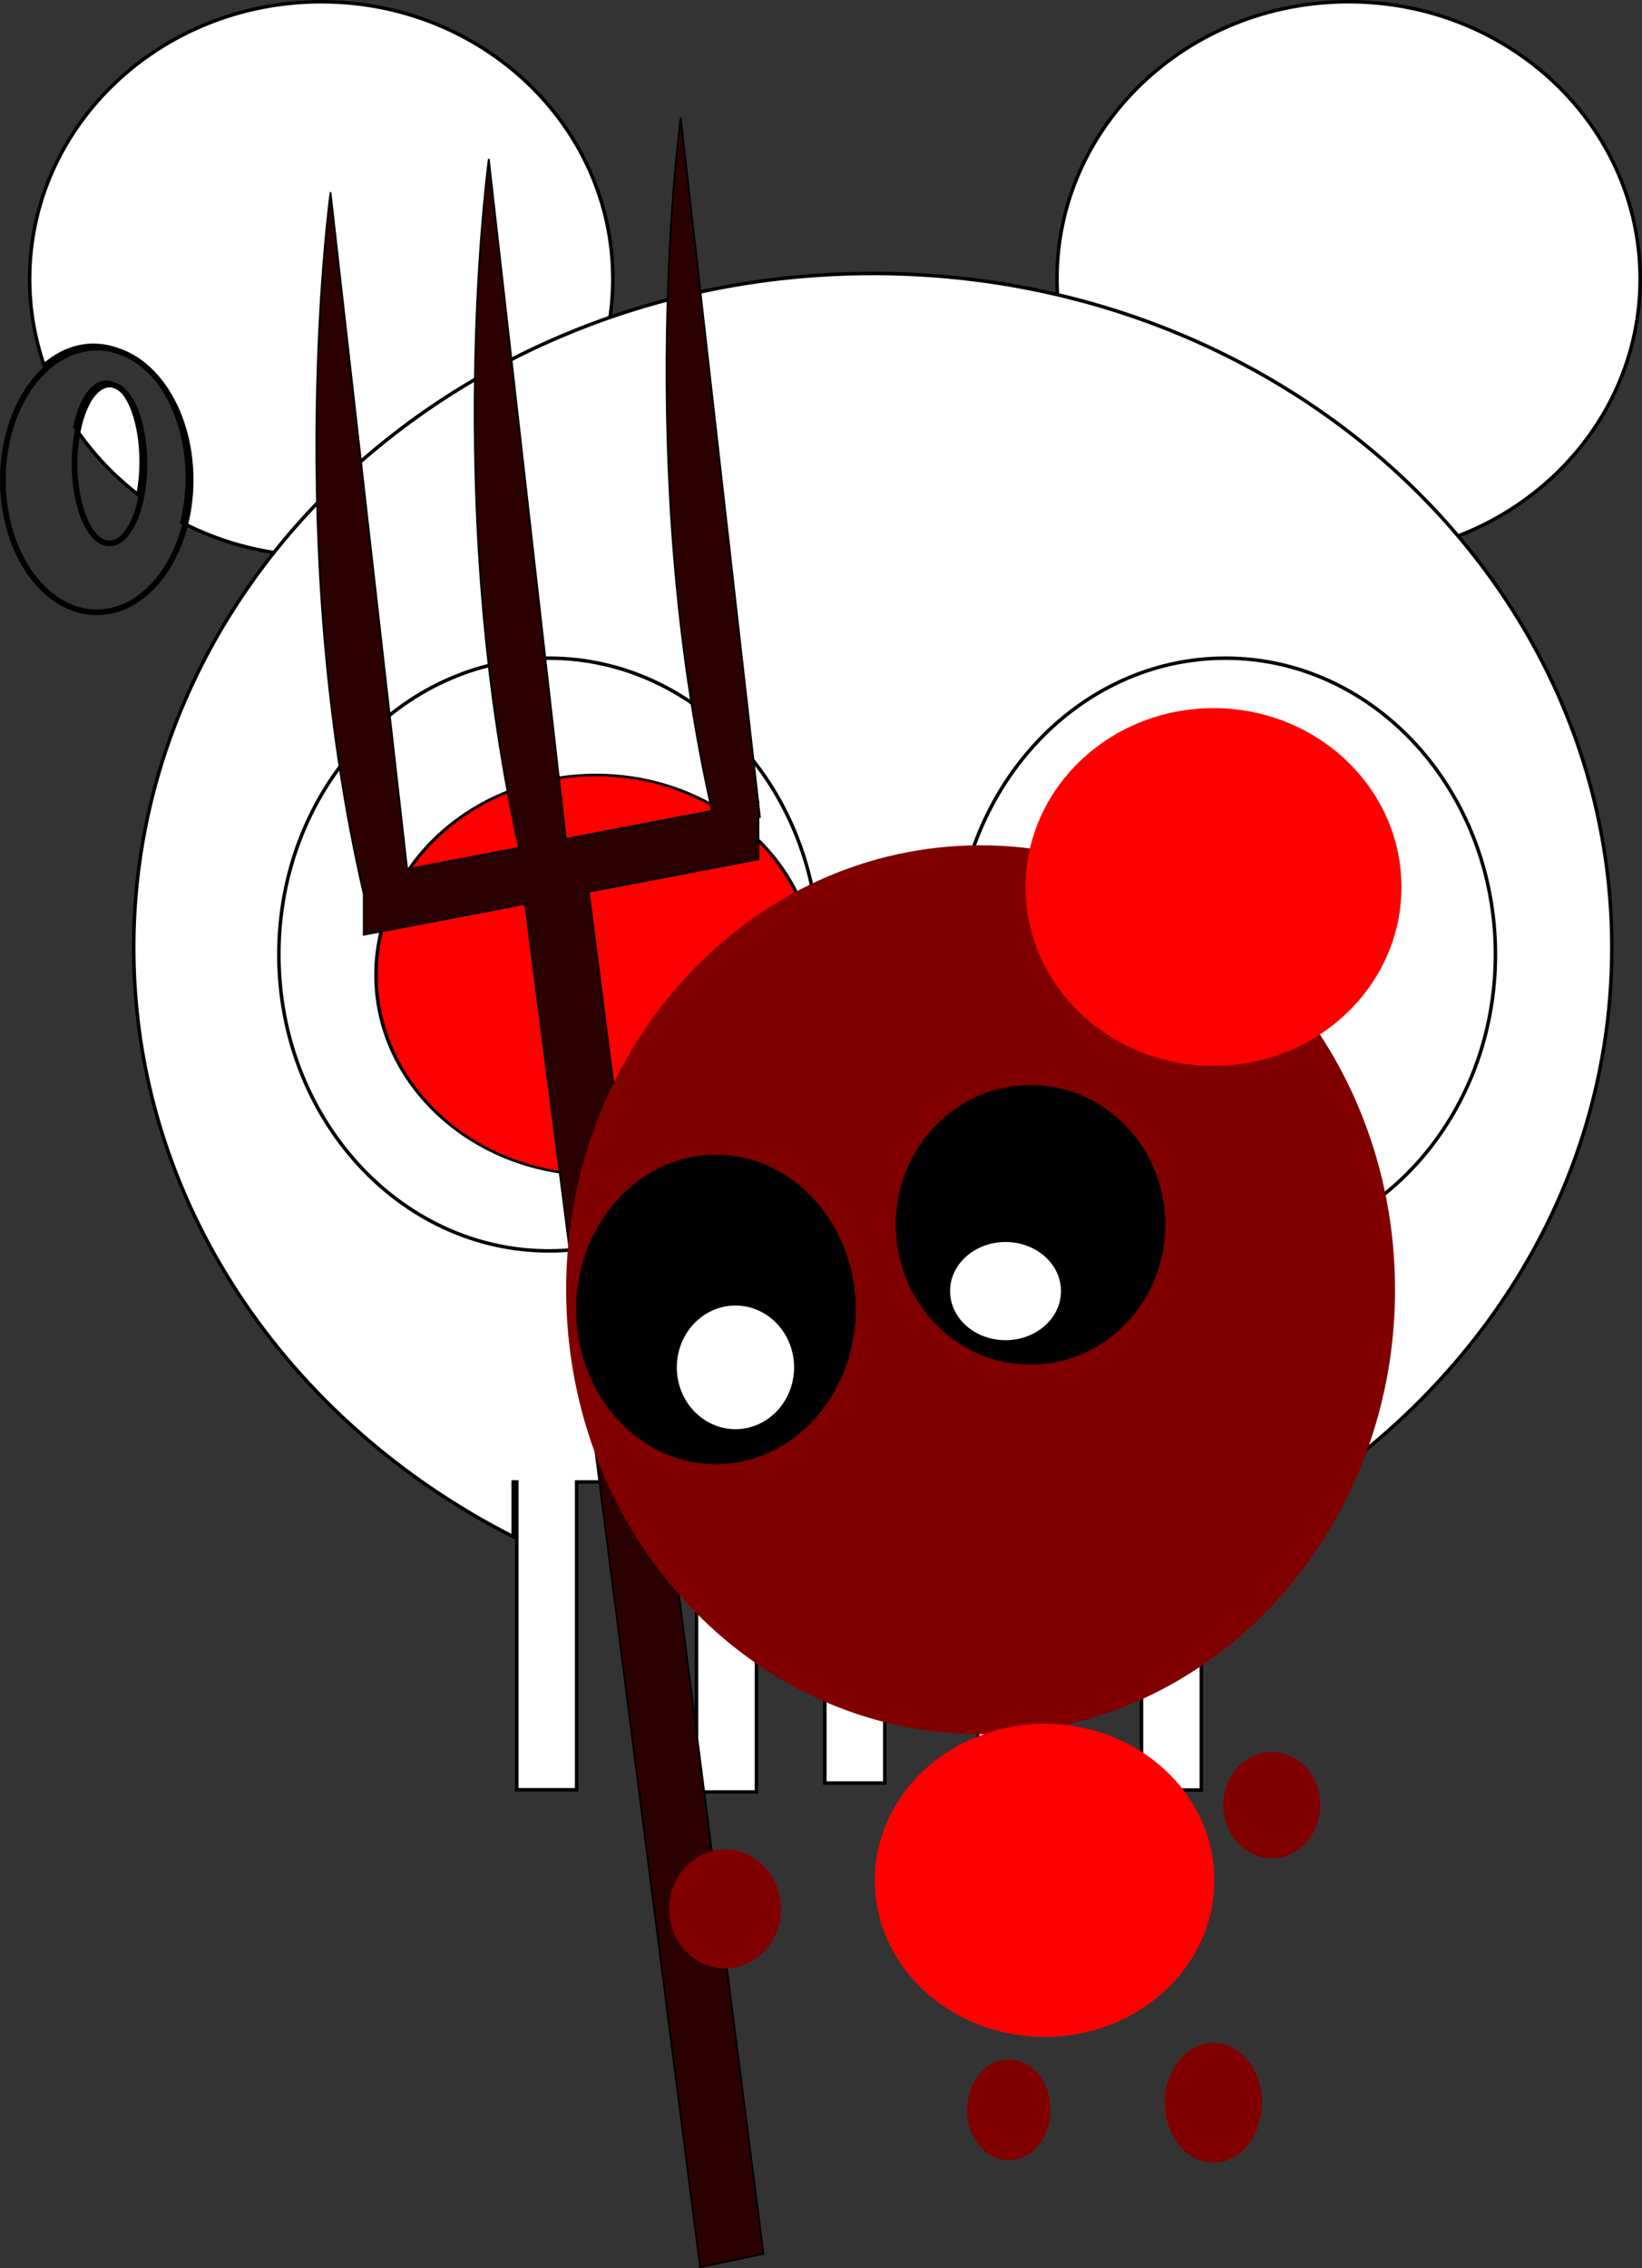
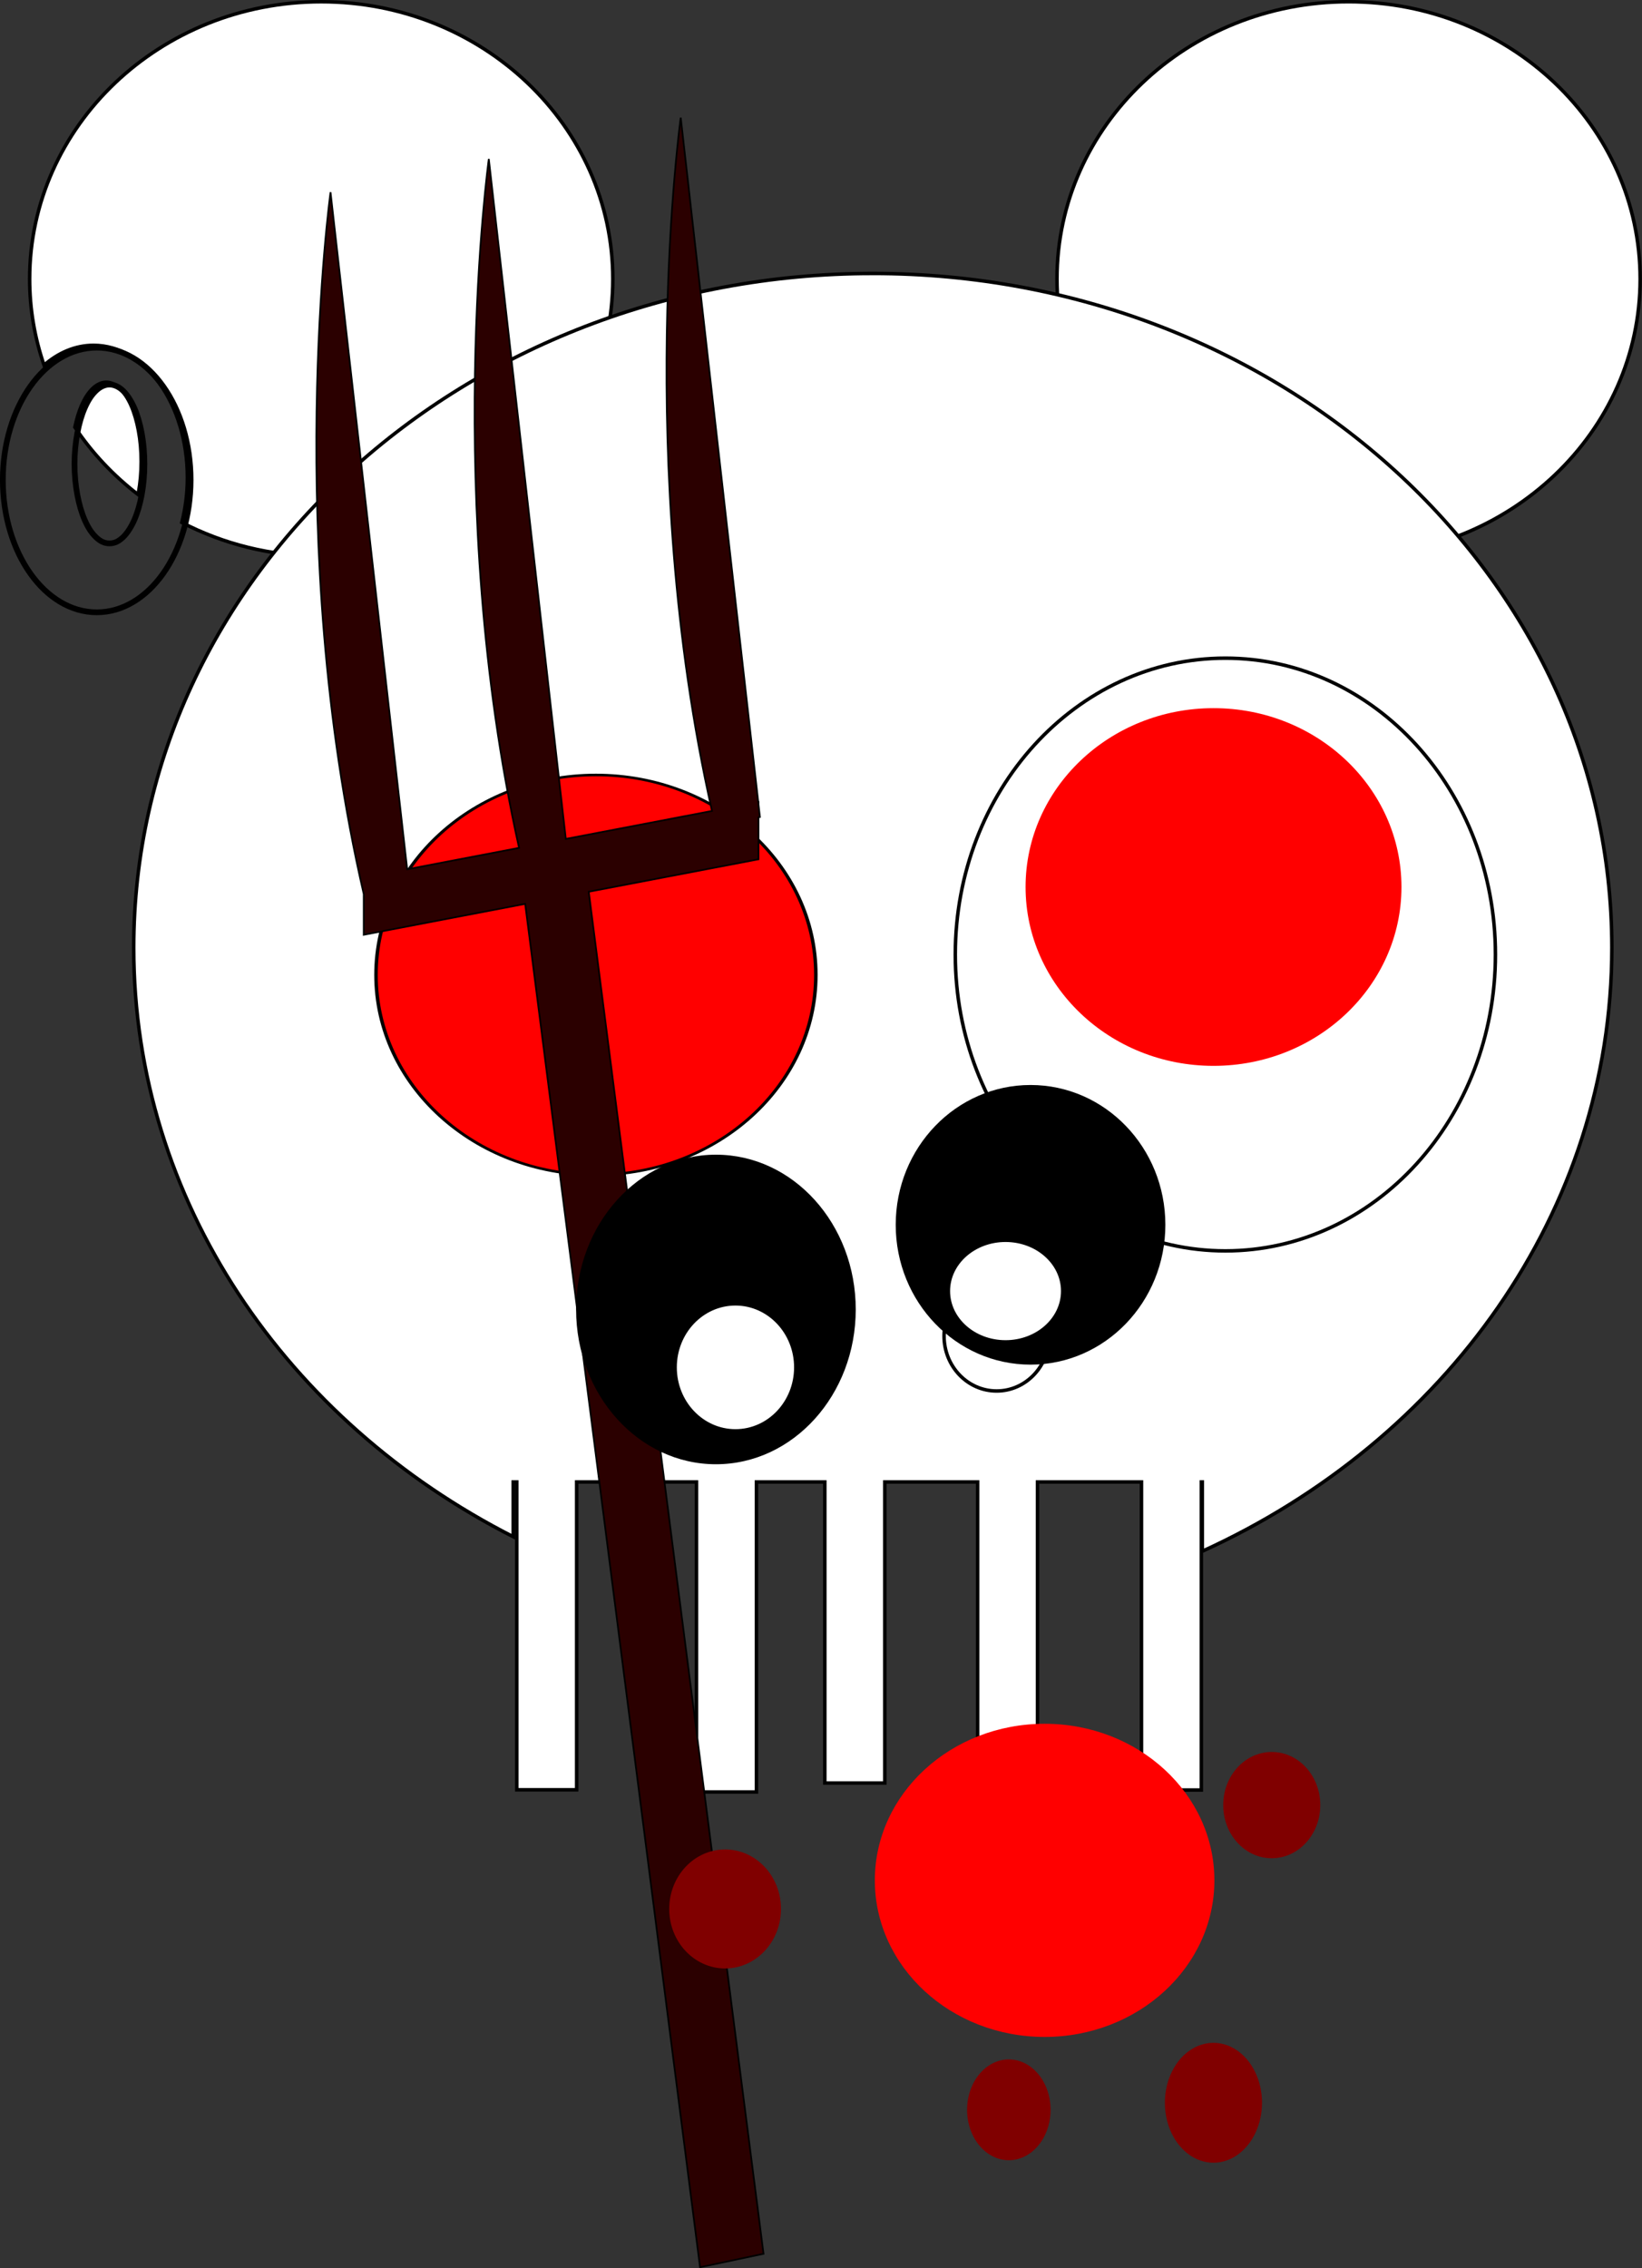
<svg xmlns="http://www.w3.org/2000/svg" version="1.1" viewBox="0 0 469.76 648.87">
  <rect x="0" y="0" width="469.76" height="648.87" fill="#333333" stroke="none" />
  <g transform="translate(-92.322 -64.823)">
    <g transform="translate(-494.55 -65.455)" stroke="#000">
      <path d="m678.79 130.78c-46.07 0-83.438 35.508-83.438 79.312 0 8.612 1.456 16.892 4.125 24.656 4.11-3.591 8.965-5.688 14.156-5.688 14.836 0 26.844 16.933 26.844 37.844 0 4.506-0.571 8.835-1.594 12.844 11.849 6.145 25.459 9.656 39.906 9.656 46.07 0 83.406-35.508 83.406-79.312s-37.336-79.312-83.406-79.312zm-61.531 108.84c-0.69 0-1.349 0.166-2 0.469-0.651 0.303-1.277 0.737-1.875 1.312-0.598 0.575-1.187 1.277-1.719 2.094-0.532 0.817-1.016 1.753-1.469 2.781-0.79 1.796-1.419 3.907-1.906 6.219 4.883 7.322 11.001 13.815 18.062 19.25 0.038-0.189 0.089-0.371 0.125-0.562 0.506-2.719 0.781-5.706 0.781-8.844s-0.275-6.125-0.781-8.844c-0.506-2.719-1.22-5.162-2.125-7.219-0.452-1.028-0.968-1.964-1.5-2.781-0.532-0.817-1.089-1.519-1.688-2.094-0.598-0.575-1.224-1.01-1.875-1.312-0.651-0.303-1.341-0.469-2.031-0.469z" fill="#fff" />
      <path d="m1056.1 210.09c0 43.804-37.347 79.315-83.417 79.315s-83.417-35.51-83.417-79.315c0-43.804 37.347-79.315 83.417-79.315s83.417 35.51 83.417 79.315z" fill="#fff" />
      <path d="m836.57 208.52c-116.77 0-211.44 86.363-211.44 192.88 0 72.446 43.807 135.54 108.56 168.5v-15.656h1.031v88.062h17.125v-88.062h34.281v88.688h17.156v-88.688h19.562v86.125h17.156v-86.125h26.563v88.219h17.125v-88.219h29.75v88.125h17.125v-88.125h0.281v19.812c69.443-31.614 117.16-97.051 117.16-172.66 0-106.51-94.669-192.88-211.44-192.88z" fill="#fff" />
      <path d="m887.04 512.49c0 8.685-6.735 15.726-15.042 15.726-8.308 0-15.042-7.041-15.042-15.726 0-8.685 6.735-15.726 15.042-15.726 8.308 0 15.042 7.041 15.042 15.726z" fill="#fff" />
      <path d="m817.33 512.49c0 8.685-6.735 15.726-15.042 15.726-8.308 0-15.042-7.041-15.042-15.726 0-8.685 6.735-15.726 15.042-15.726 8.308 0 15.042 7.041 15.042 15.726z" fill="#fff" />
-       <path d="m821.18 403.35c0 46.825-34.592 84.785-77.264 84.785s-77.264-37.959-77.264-84.785c0-46.825 34.592-84.785 77.264-84.785s77.264 37.959 77.264 84.785z" fill="#fff" />
      <path d="m1014.7 403.35c0 46.825-34.592 84.785-77.264 84.785s-77.264-37.959-77.264-84.785c0-46.825 34.592-84.785 77.264-84.785s77.264 37.959 77.264 84.785z" fill="#fff" />
      <path d="m614.56 229.73c-14.836 0-26.875 16.933-26.875 37.844s12.039 37.875 26.875 37.875 26.844-16.964 26.844-37.875-12.008-37.844-26.844-37.844zm3.625 10.562c0.69 0 1.38 0.166 2.031 0.469 0.651 0.303 1.277 0.737 1.875 1.312 0.598 0.575 1.155 1.277 1.688 2.094 0.532 0.817 1.048 1.753 1.5 2.781 0.905 2.056 1.619 4.5 2.125 7.219 0.506 2.719 0.781 5.706 0.781 8.844s-0.275 6.125-0.781 8.844c-0.506 2.719-1.22 5.162-2.125 7.219-0.452 1.028-0.968 1.964-1.5 2.781-0.532 0.817-1.089 1.519-1.688 2.094-0.598 0.575-1.224 1.041-1.875 1.344-0.651 0.303-1.341 0.438-2.031 0.438-0.69 0-1.349-0.135-2-0.438-0.651-0.303-1.277-0.769-1.875-1.344-0.598-0.575-1.187-1.277-1.719-2.094-0.532-0.817-1.016-1.753-1.469-2.781-0.905-2.056-1.619-4.5-2.125-7.219-0.506-2.719-0.812-5.706-0.812-8.844s0.306-6.125 0.812-8.844c0.506-2.719 1.22-5.162 2.125-7.219 0.452-1.028 0.937-1.964 1.469-2.781 0.532-0.817 1.121-1.519 1.719-2.094 0.598-0.575 1.224-1.01 1.875-1.312 0.651-0.303 1.31-0.469 2-0.469z" fill-opacity="0" stroke-width="1.637" />
    </g>
    <path transform="matrix(1.001 0 0 .728 -.306 109.05)" d="m325.71 322.36c0 43.394-28.142 78.571-62.857 78.571s-62.857-35.178-62.857-78.571c0-43.394 28.142-78.571 62.857-78.571s62.857 35.178 62.857 78.571z" fill="#f00" fill-rule="evenodd" stroke="#000" stroke-width="1px" />
    <path d="m287.07 98.48s-13.604 98.551 8.938 198.34l-41.813 8-22.031-194.53s-13.491 97.73 8.656 197.09l-32 6.125-21.938-193.69s-13.816 100.17 9.5 200.78v11.656l46.188-8.844 50.031 390.03 18.156-3.844-50-389.66 48.562-9.281v-12l0.406-0.094-0.406-3.594v-0.688h-0.062l-22.188-195.81z" fill="#2b0000" stroke="#000" stroke-width=".485px" />
-     <path transform="translate(11.429 22.857)" d="m480 410.93c0 70.219-53.086 127.14-118.57 127.14-65.485 0-118.57-56.924-118.57-127.14 0-70.219 53.086-127.14 118.57-127.14 65.485 0 118.57 56.924 118.57 127.14z" fill="#800000" />
    <path transform="matrix(.738 0 0 .814 115.83 80.599)" d="m511.43 292.36c0 34.715-32.619 62.857-72.857 62.857s-72.857-28.142-72.857-62.857 32.619-62.857 72.857-62.857 72.857 28.142 72.857 62.857z" fill="#f00" />
    <path transform="matrix(1 0 0 .804 5.455 109.27)" d="m434.29 613.79c0 30.77-21.746 55.714-48.571 55.714s-48.571-24.944-48.571-55.714 21.746-55.714 48.571-55.714 48.571 24.944 48.571 55.714z" fill="#f00" />
    <path transform="matrix(.589 0 0 .701 113.81 194.69)" d="m342.86 593.79c0 13.413-12.152 24.286-27.143 24.286s-27.143-10.873-27.143-24.286 12.152-24.286 27.143-24.286 27.143 10.873 27.143 24.286z" fill="#800000" />
    <path transform="matrix(.405 0 0 .626 268.7 198.79)" d="m497.14 610.93c0 13.413-15.35 24.286-34.286 24.286-18.935 0-34.286-10.873-34.286-24.286s15.35-24.286 34.286-24.286c18.935 0 34.286 10.873 34.286 24.286z" fill="#800000" />
    <path transform="matrix(.929 0 0 .841 69.062 81.317)" d="m348.57 698.08a12.857 17.143 0 1 1-25.714 0 12.857 17.143 0 1 1 25.714 0z" fill="#800000" />
    <path transform="matrix(.884 0 0 1 34.097 -37.403)" d="m474.29 703.79a15.714 17.143 0 1 1-31.429 0 15.714 17.143 0 1 1 31.429 0z" fill="#800000" />
    <path transform="matrix(1 0 0 .738 131.43 -88.395)" d="m205.71 715.22c0 33.137-17.909 60-40 60s-40-26.863-40-60 17.909-60 40-60 40 26.863 40 60z" />
    <path transform="translate(802.86 -348.57)" d="m-377.14 763.79c0 22.091-17.269 40-38.571 40s-38.571-17.909-38.571-40 17.269-40 38.571-40 38.571 17.909 38.571 40z" />
    <path d="m320 456c0 10.042-7.733 18.182-17.273 18.182-9.54 0-17.273-8.14-17.273-18.182s7.733-18.182 17.273-18.182c9.54 0 17.273 8.14 17.273 18.182z" fill="#fff" stroke="#000" />
    <path d="m396.36 434.18c0 8.033-7.326 14.545-16.364 14.545-9.037 0-16.364-6.512-16.364-14.545 0-8.033 7.326-14.545 16.364-14.545 9.037 0 16.364 6.512 16.364 14.545z" fill="#fff" stroke="#000" />
  </g>
</svg>